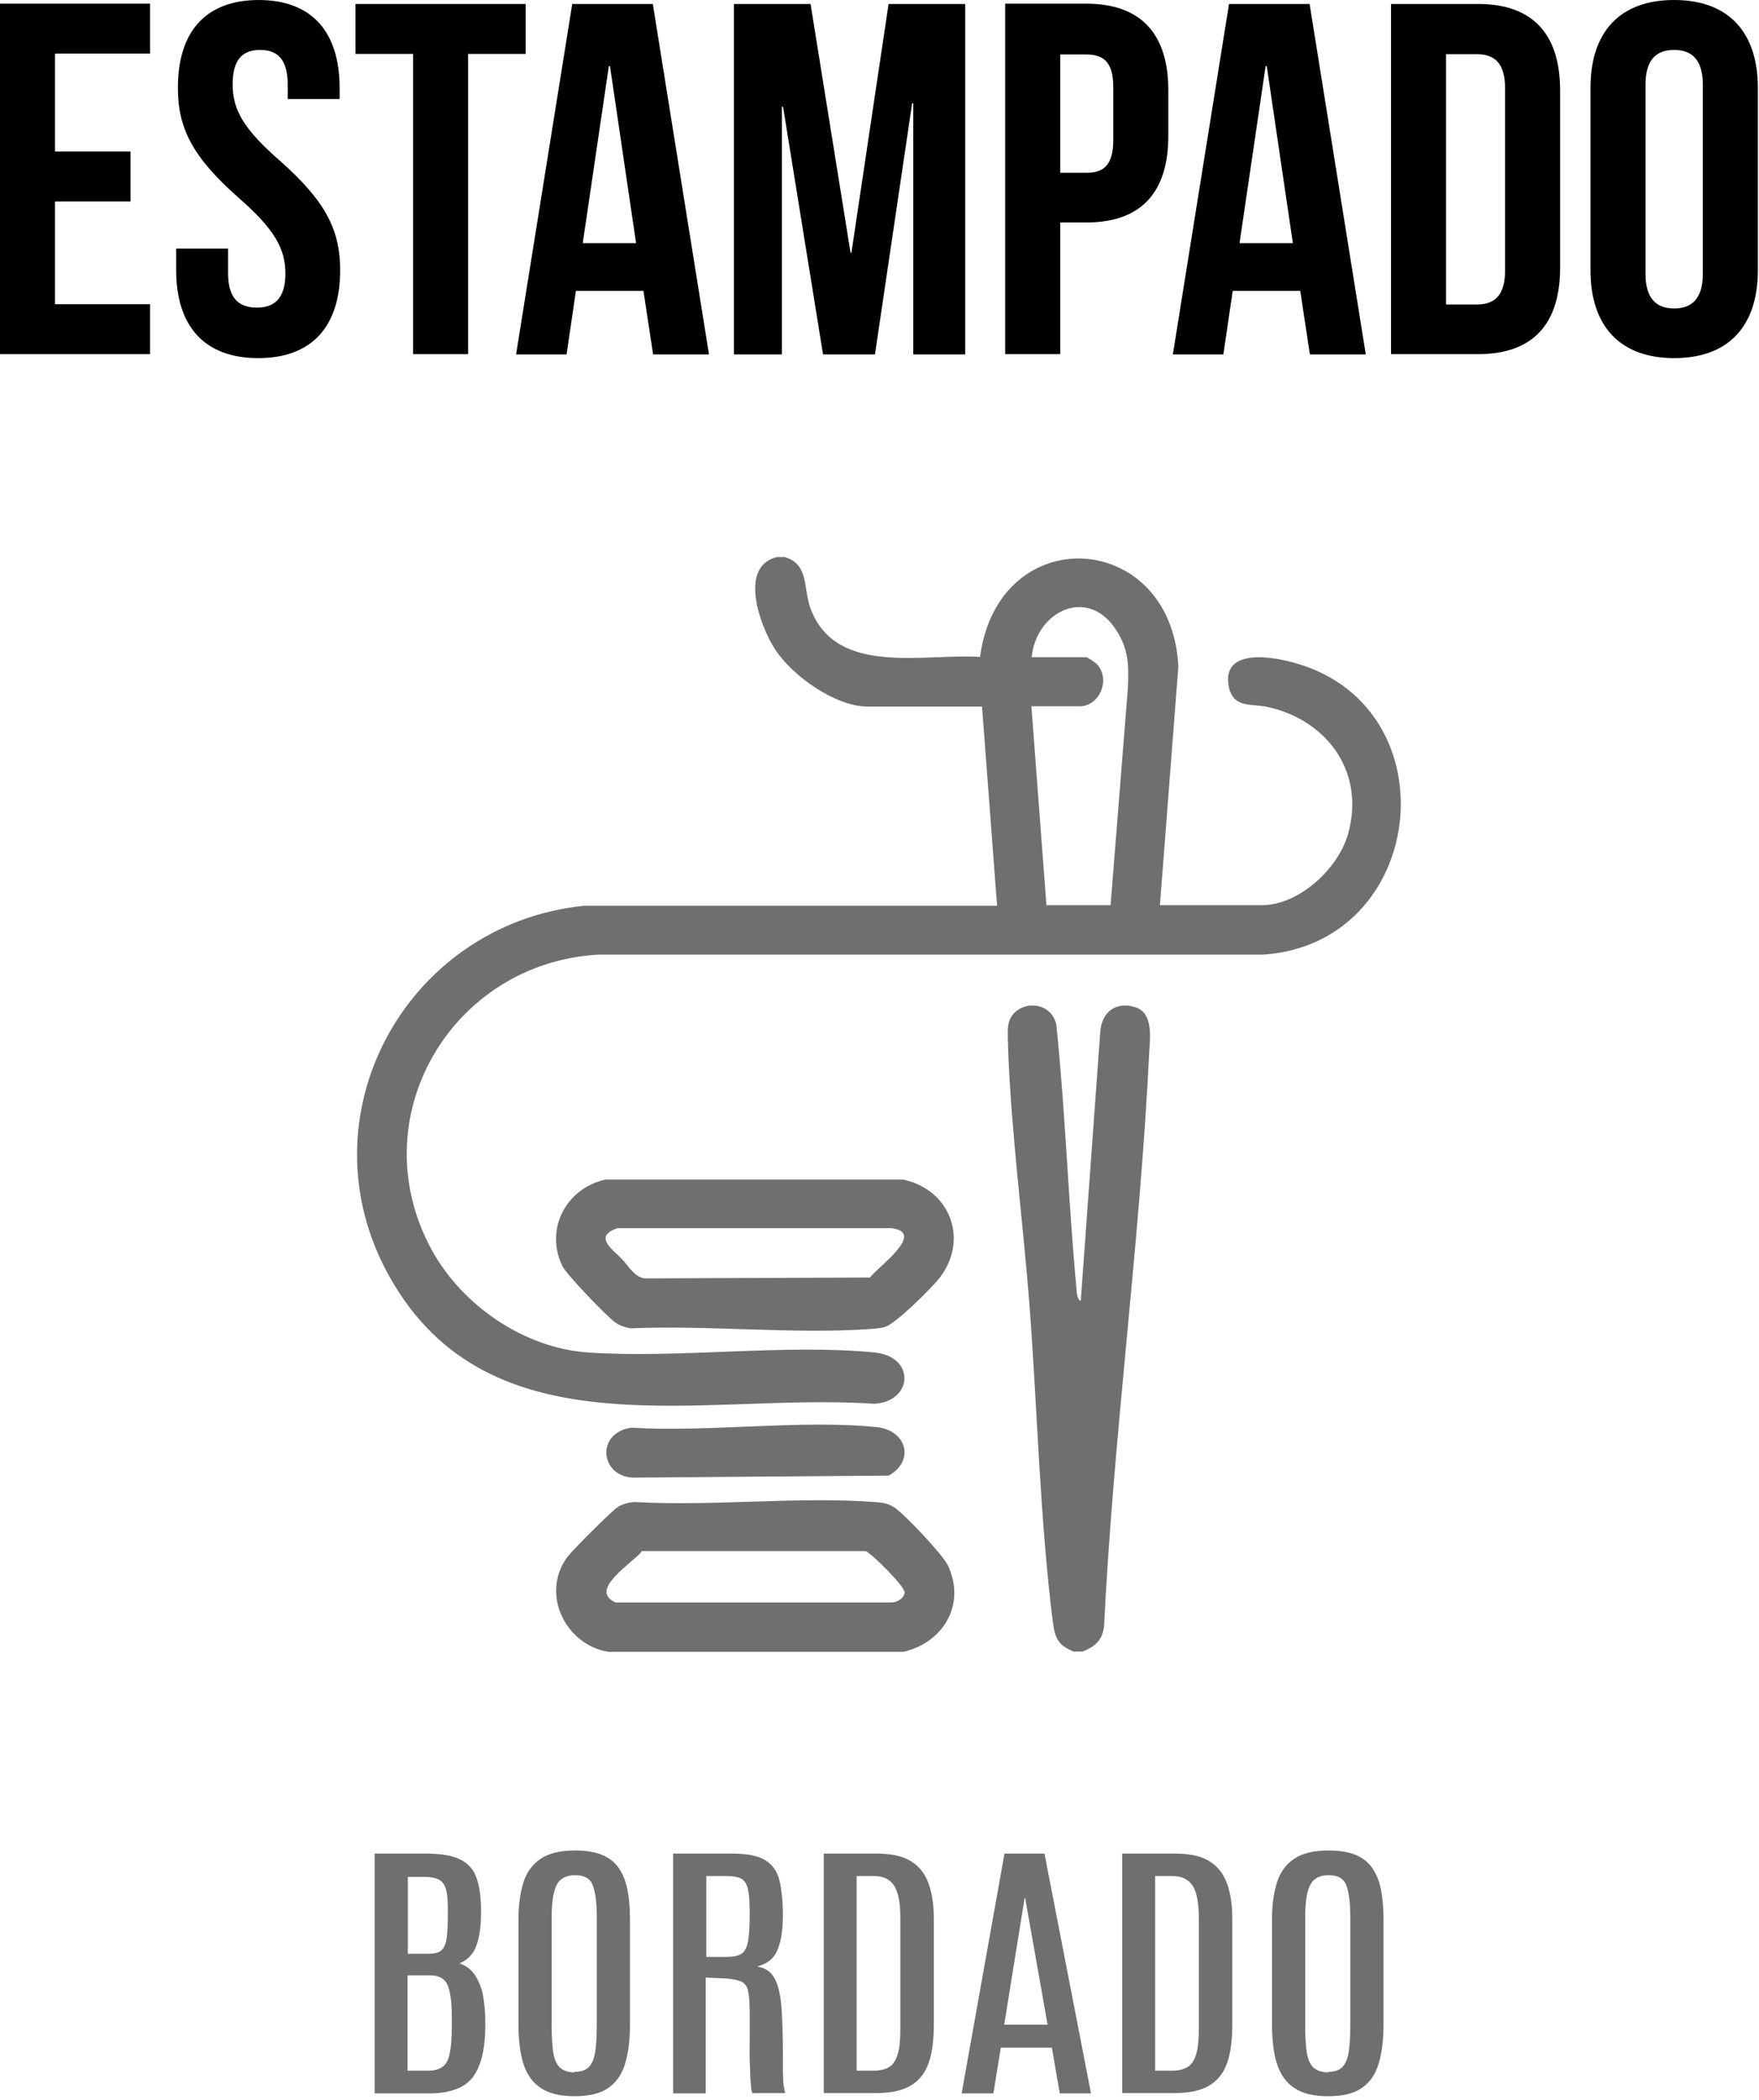
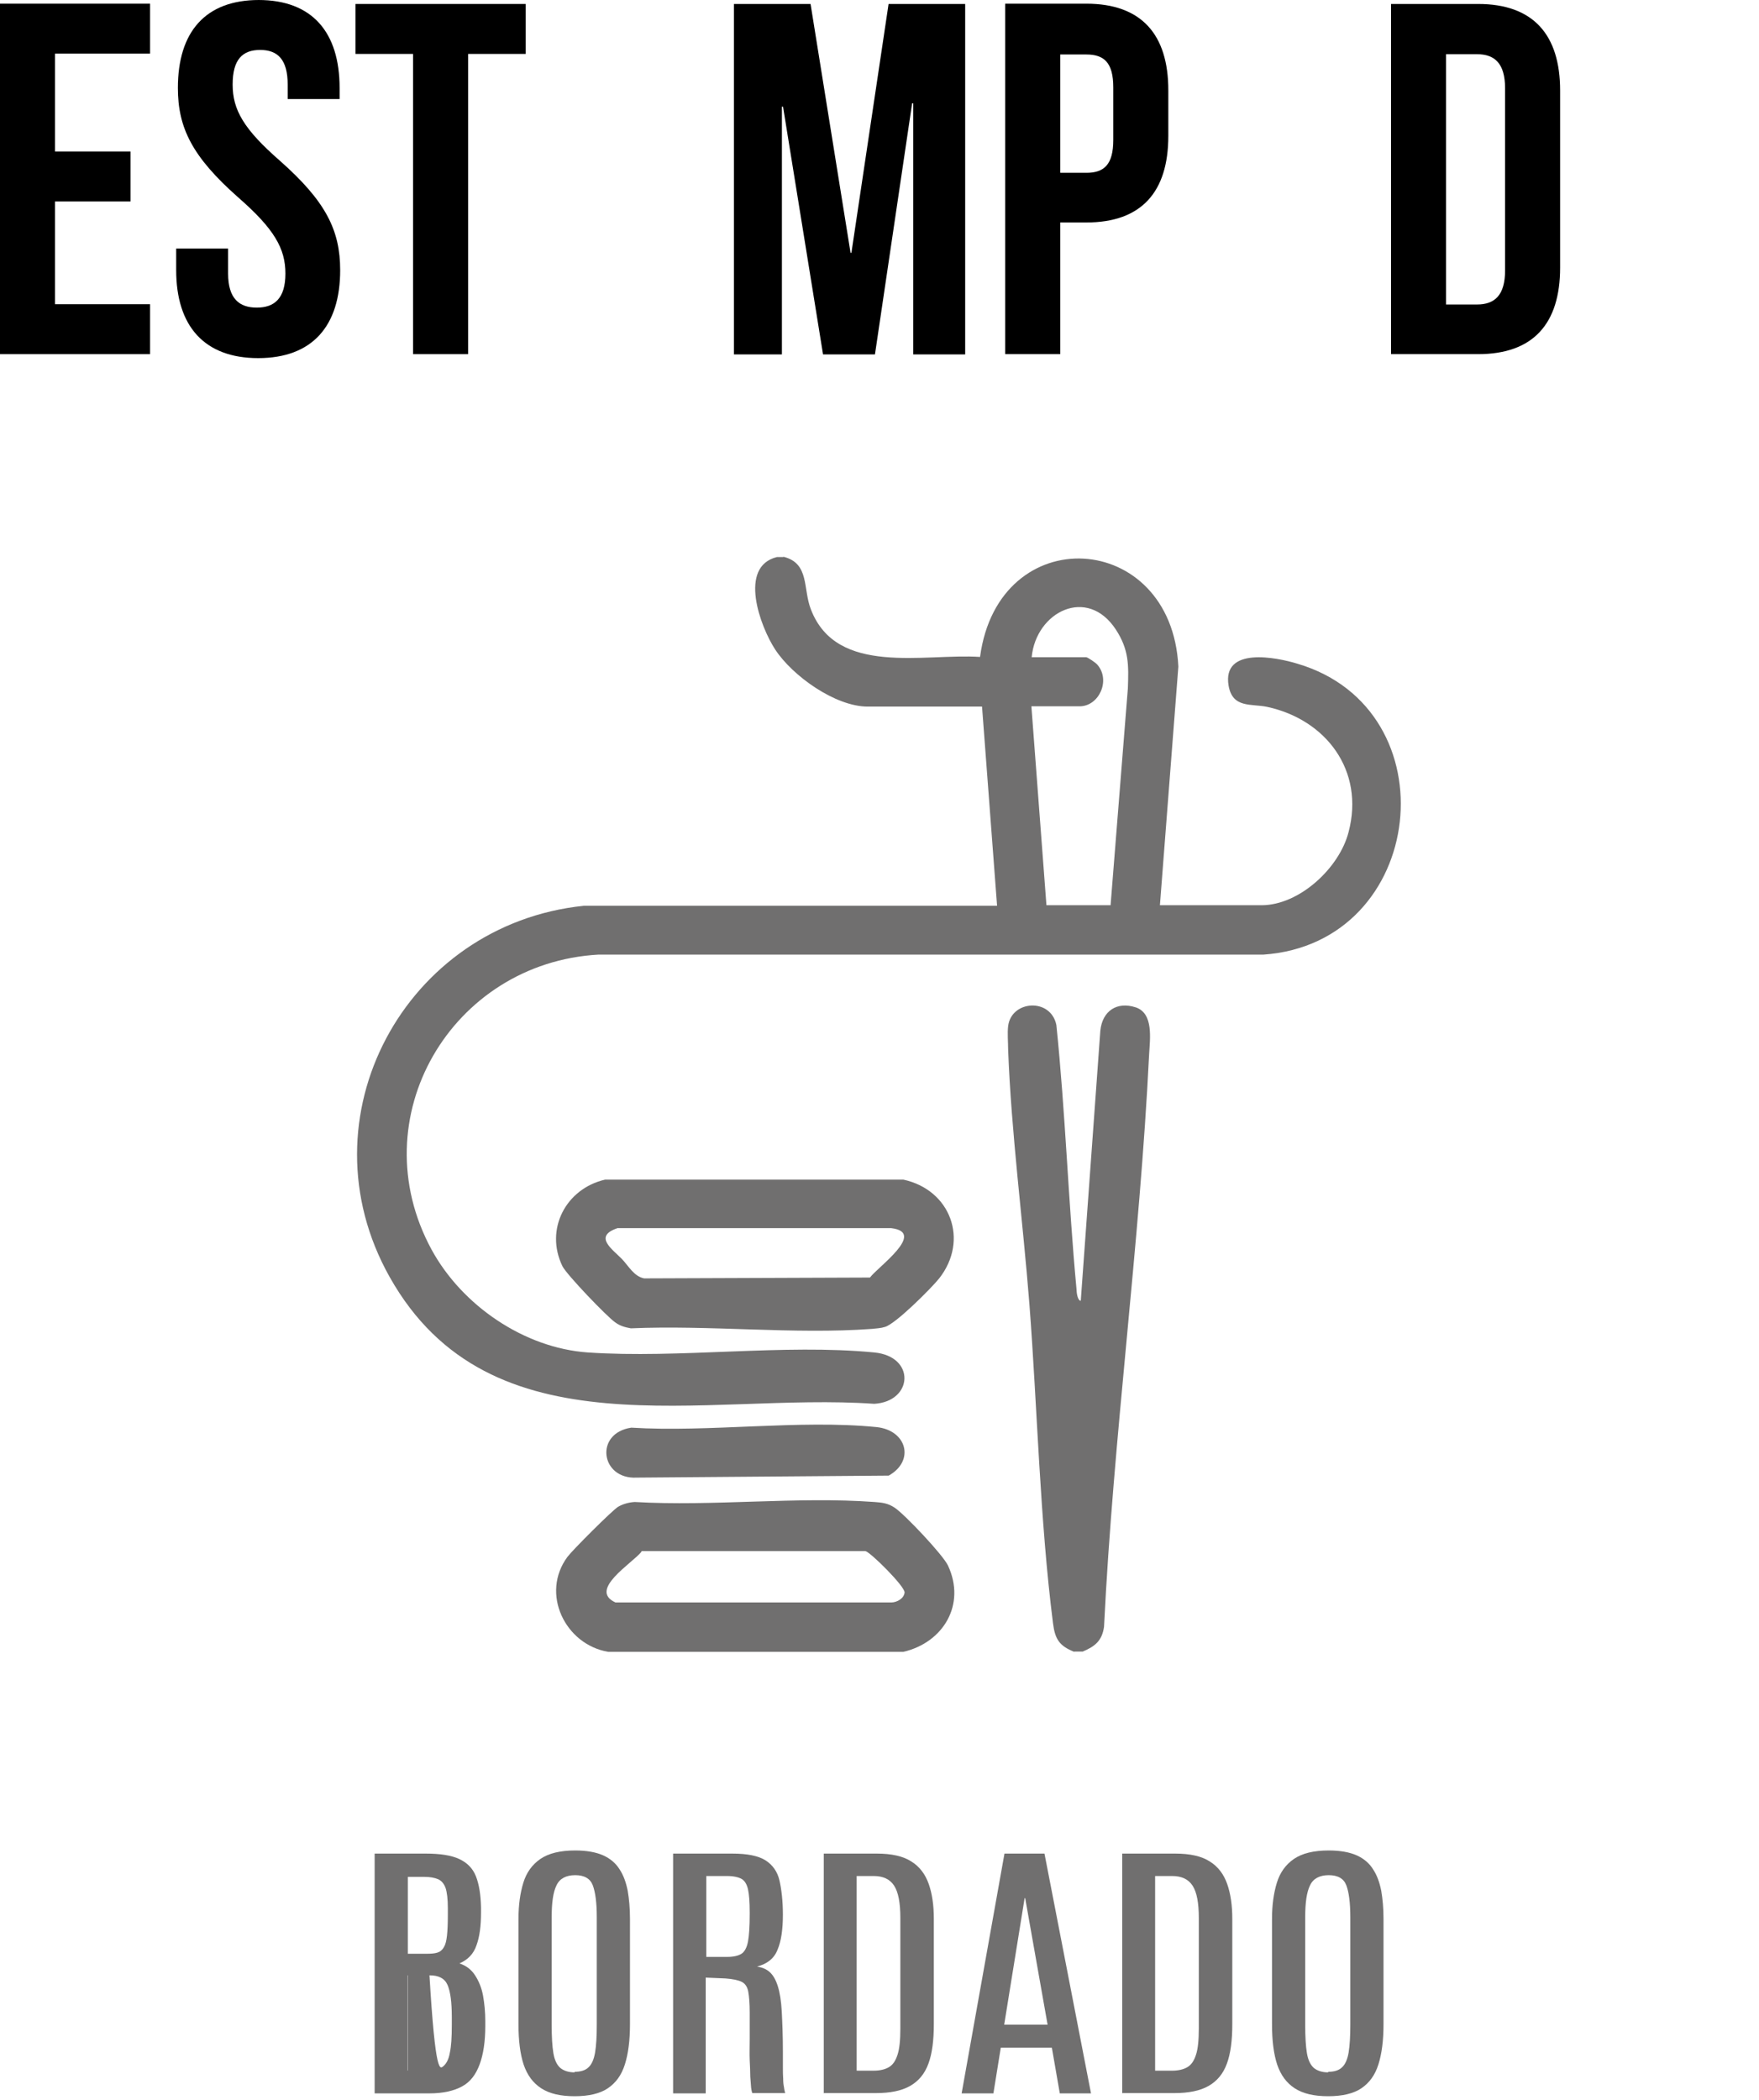
<svg xmlns="http://www.w3.org/2000/svg" fill="none" viewBox="0 0 62 74" height="74" width="62">
  <path fill="black" d="M1.94 5.34H4.6V7.1H1.94V10.72H5.29V12.48H0V0.13H5.29V1.89H1.94V5.33V5.34Z" />
  <path fill="black" d="M9.11 0C11 0 11.97 1.13 11.97 3.1V3.49H10.14V2.98C10.14 2.1 9.79 1.76 9.17 1.76C8.55 1.76 8.2 2.09 8.2 2.98C8.2 3.87 8.59 4.55 9.86 5.66C11.48 7.09 11.99 8.11 11.99 9.52C11.99 11.5 11 12.62 9.1 12.62C7.2 12.62 6.21 11.49 6.21 9.52V8.76H8.04V9.64C8.04 10.52 8.43 10.84 9.05 10.84C9.67 10.84 10.06 10.52 10.06 9.64C10.06 8.76 9.67 8.07 8.4 6.96C6.78 5.53 6.27 4.51 6.27 3.1C6.27 1.12 7.24 0 9.13 0H9.11Z" />
  <path fill="black" d="M12.53 0.14H18.53V1.9H16.5V12.48H14.56V1.9H12.53V0.14Z" />
-   <path fill="black" d="M24.98 12.49H23.02L22.68 10.25H20.3L19.97 12.49H18.19L20.17 0.14H23.01L24.99 12.49H24.98ZM20.55 8.57H22.42L21.5 2.33H21.46L20.54 8.57H20.55Z" />
  <path fill="black" d="M29.97 8.91H30.01L31.32 0.14H34.02V12.49H32.19V3.64H32.15L30.84 12.49H29.01L27.6 3.76H27.56V12.49H25.87V0.14H28.57L29.98 8.91H29.97Z" />
  <path fill="black" d="M41.18 3.19V4.79C41.18 6.77 40.23 7.84 38.29 7.84H37.37V12.48H35.43V0.13H38.29C40.23 0.13 41.18 1.21 41.18 3.18V3.19ZM37.37 1.91V6.09H38.29C38.91 6.09 39.24 5.81 39.24 4.93V3.08C39.24 2.2 38.91 1.92 38.29 1.92H37.37V1.91Z" />
-   <path fill="black" d="M48.13 12.49H46.17L45.83 10.25H43.45L43.12 12.49H41.34L43.32 0.14H46.16L48.14 12.49H48.13ZM43.7 8.57H45.57L44.65 2.33H44.61L43.69 8.57H43.7Z" />
  <path fill="black" d="M49.03 0.14H52.1C54.04 0.14 54.99 1.22 54.99 3.19V9.43C54.99 11.41 54.04 12.48 52.1 12.48H49.03V0.13V0.14ZM50.97 1.91V10.73H52.06C52.68 10.73 53.05 10.41 53.05 9.53V3.11C53.05 2.23 52.68 1.91 52.06 1.91H50.97Z" />
-   <path fill="black" d="M56.06 3.1C56.06 1.12 57.1 0 59.01 0C60.92 0 61.96 1.13 61.96 3.1V9.52C61.96 11.5 60.92 12.62 59.01 12.62C57.1 12.62 56.06 11.49 56.06 9.52V3.1ZM58 9.65C58 10.53 58.39 10.87 59.01 10.87C59.63 10.87 60.02 10.53 60.02 9.65V2.98C60.02 2.1 59.63 1.76 59.01 1.76C58.39 1.76 58 2.09 58 2.98V9.65Z" />
  <path fill="#706F6F" d="M27.614 19.62C28.544 19.85 28.294 20.75 28.584 21.48C29.494 23.84 32.574 23.02 34.544 23.15C35.194 18.29 41.294 18.66 41.534 23.49L40.884 31.9H44.464C45.804 31.9 47.214 30.58 47.534 29.32C48.104 27.16 46.744 25.36 44.664 24.91C44.104 24.79 43.444 24.97 43.304 24.16C43.074 22.78 44.984 23.16 45.734 23.39C51.184 25 50.294 33.24 44.534 33.64H21.094C15.924 33.93 12.684 39.39 15.214 44.04C16.284 46 18.464 47.5 20.714 47.66C23.954 47.88 27.624 47.35 30.814 47.66C32.284 47.8 32.184 49.39 30.814 49.47C24.834 49.05 17.284 51.32 13.734 45C10.574 39.38 14.284 32.57 20.574 31.92H35.144L34.614 24.9H30.584C29.444 24.9 27.934 23.82 27.324 22.89C26.794 22.08 26.014 19.97 27.384 19.63H27.614V19.62ZM39.144 31.91L39.754 24.26C39.784 23.43 39.794 22.9 39.334 22.19C38.324 20.64 36.514 21.56 36.364 23.16H38.284C38.334 23.16 38.634 23.36 38.684 23.43C39.154 23.98 38.734 24.89 38.054 24.89H36.354L36.884 31.9H39.144V31.91Z" />
  <path fill="#706F6F" d="M37.864 58.21C37.334 58 37.184 57.76 37.114 57.19C36.654 53.58 36.564 49.62 36.284 45.96C36.054 43.02 35.644 39.92 35.534 36.99C35.534 36.74 35.504 36.4 35.534 36.16C35.644 35.25 37.034 35.15 37.234 36.12C37.554 39.21 37.654 42.34 37.944 45.43C37.944 45.52 37.974 45.83 38.094 45.84L38.784 36.32C38.854 35.63 39.364 35.28 40.034 35.5C40.664 35.71 40.534 36.61 40.504 37.14C40.174 43.87 39.244 50.6 38.914 57.33C38.844 57.82 38.594 58.02 38.164 58.2H37.864V58.21Z" />
  <path fill="#706F6F" d="M31.834 58.21H21.434C19.914 57.95 19.044 56.15 20.004 54.86C20.184 54.62 21.574 53.23 21.784 53.1C21.954 53 22.174 52.94 22.374 52.93C25.124 53.09 28.094 52.73 30.824 52.93C31.094 52.95 31.294 52.97 31.534 53.13C31.884 53.36 33.244 54.8 33.414 55.17C34.054 56.54 33.254 57.88 31.844 58.21H31.834ZM22.614 54.68C22.274 55.1 20.724 56.03 21.694 56.47H31.414C31.614 56.47 31.864 56.33 31.884 56.12C31.904 55.91 30.684 54.7 30.504 54.66H22.604L22.614 54.68Z" />
  <path fill="#706F6F" d="M21.334 41.57H31.844C33.504 41.93 34.164 43.7 33.104 45.05C32.824 45.4 31.574 46.65 31.194 46.76C31.034 46.81 30.894 46.81 30.734 46.83C27.994 47.03 25.004 46.69 22.234 46.81C22.024 46.77 21.864 46.73 21.684 46.6C21.384 46.39 19.974 44.92 19.824 44.62C19.194 43.32 19.944 41.89 21.324 41.57H21.334ZM21.924 44.37C22.154 44.61 22.344 44.98 22.704 45.05L30.664 45.02C30.934 44.65 32.674 43.43 31.414 43.28H21.764C20.904 43.57 21.584 44.02 21.924 44.37Z" />
  <path fill="#706F6F" d="M22.244 50.31C25.004 50.48 28.184 50.02 30.894 50.29C31.964 50.4 32.254 51.48 31.324 52L22.444 52.07C21.164 52.14 20.944 50.5 22.254 50.31H22.244Z" />
-   <path fill="#706F6F" d="M13.205 73.77V65.32H15.005C15.515 65.32 15.905 65.38 16.185 65.51C16.465 65.64 16.665 65.84 16.775 66.12C16.885 66.4 16.945 66.76 16.955 67.22V67.4C16.955 67.87 16.905 68.25 16.795 68.55C16.695 68.85 16.495 69.06 16.195 69.19C16.435 69.27 16.615 69.41 16.745 69.61C16.875 69.81 16.975 70.05 17.025 70.32C17.075 70.6 17.105 70.9 17.105 71.22V71.4C17.105 71.95 17.035 72.4 16.905 72.75C16.775 73.1 16.585 73.36 16.295 73.52C16.005 73.68 15.625 73.77 15.135 73.77H13.195H13.205ZM14.375 68.85H15.035C15.195 68.85 15.325 68.84 15.415 68.81C15.515 68.78 15.585 68.72 15.645 68.62C15.705 68.52 15.735 68.39 15.755 68.21C15.775 68.03 15.785 67.78 15.785 67.48V67.24C15.785 66.92 15.755 66.68 15.705 66.53C15.645 66.37 15.555 66.27 15.435 66.22C15.315 66.17 15.155 66.14 14.955 66.14H14.375V68.86V68.85ZM14.375 72.97H15.095C15.315 72.97 15.485 72.92 15.605 72.83C15.725 72.74 15.815 72.58 15.855 72.34C15.905 72.11 15.925 71.79 15.925 71.37V71.08C15.925 70.56 15.875 70.18 15.775 69.95C15.675 69.72 15.465 69.61 15.145 69.61H14.365V72.96L14.375 72.97Z" />
+   <path fill="#706F6F" d="M13.205 73.77V65.32H15.005C15.515 65.32 15.905 65.38 16.185 65.51C16.465 65.64 16.665 65.84 16.775 66.12C16.885 66.4 16.945 66.76 16.955 67.22V67.4C16.955 67.87 16.905 68.25 16.795 68.55C16.695 68.85 16.495 69.06 16.195 69.19C16.435 69.27 16.615 69.41 16.745 69.61C16.875 69.81 16.975 70.05 17.025 70.32C17.075 70.6 17.105 70.9 17.105 71.22V71.4C17.105 71.95 17.035 72.4 16.905 72.75C16.775 73.1 16.585 73.36 16.295 73.52C16.005 73.68 15.625 73.77 15.135 73.77H13.195H13.205ZM14.375 68.85H15.035C15.195 68.85 15.325 68.84 15.415 68.81C15.515 68.78 15.585 68.72 15.645 68.62C15.705 68.52 15.735 68.39 15.755 68.21C15.775 68.03 15.785 67.78 15.785 67.48V67.24C15.785 66.92 15.755 66.68 15.705 66.53C15.645 66.37 15.555 66.27 15.435 66.22C15.315 66.17 15.155 66.14 14.955 66.14H14.375V68.86V68.85ZH15.095C15.315 72.97 15.485 72.92 15.605 72.83C15.725 72.74 15.815 72.58 15.855 72.34C15.905 72.11 15.925 71.79 15.925 71.37V71.08C15.925 70.56 15.875 70.18 15.775 69.95C15.675 69.72 15.465 69.61 15.145 69.61H14.365V72.96L14.375 72.97Z" />
  <path fill="#706F6F" d="M20.255 73.87C19.755 73.87 19.365 73.78 19.075 73.59C18.785 73.4 18.585 73.13 18.455 72.75C18.335 72.38 18.275 71.91 18.275 71.34V67.62C18.275 67.13 18.335 66.71 18.445 66.35C18.555 65.99 18.755 65.71 19.045 65.51C19.335 65.31 19.745 65.21 20.275 65.21C20.675 65.21 21.005 65.27 21.255 65.38C21.505 65.49 21.705 65.66 21.835 65.87C21.975 66.08 22.065 66.33 22.125 66.63C22.175 66.92 22.205 67.25 22.205 67.62V71.34C22.205 71.9 22.145 72.37 22.025 72.75C21.905 73.13 21.705 73.4 21.425 73.59C21.145 73.78 20.745 73.87 20.255 73.87ZM20.255 73.01C20.465 73.01 20.635 72.96 20.745 72.85C20.855 72.75 20.935 72.57 20.975 72.33C21.015 72.09 21.035 71.76 21.035 71.35V67.56C21.035 67.05 20.985 66.68 20.895 66.44C20.805 66.2 20.595 66.08 20.275 66.08C19.955 66.08 19.725 66.2 19.615 66.44C19.495 66.68 19.445 67.06 19.445 67.56V71.36C19.445 71.78 19.465 72.11 19.505 72.35C19.545 72.59 19.625 72.76 19.745 72.87C19.865 72.97 20.035 73.03 20.255 73.03V73.01Z" />
  <path fill="#706F6F" d="M23.725 73.77V65.32H25.815C26.345 65.32 26.735 65.4 26.985 65.56C27.235 65.72 27.405 65.96 27.475 66.27C27.545 66.58 27.595 66.99 27.595 67.47C27.595 67.99 27.535 68.41 27.405 68.71C27.285 69.02 27.035 69.21 26.685 69.3C26.865 69.33 27.015 69.39 27.135 69.5C27.255 69.61 27.345 69.77 27.415 69.99C27.485 70.21 27.535 70.51 27.555 70.89C27.575 71.27 27.595 71.74 27.595 72.31V72.55C27.595 72.65 27.595 72.76 27.595 72.89C27.595 73.01 27.595 73.13 27.605 73.25C27.605 73.37 27.615 73.47 27.635 73.56C27.645 73.65 27.665 73.72 27.675 73.76H26.515C26.515 73.76 26.485 73.67 26.475 73.57C26.465 73.47 26.455 73.34 26.445 73.18C26.445 73.02 26.435 72.82 26.425 72.6C26.415 72.38 26.425 72.12 26.425 71.84V70.92C26.425 70.6 26.405 70.36 26.375 70.19C26.345 70.02 26.265 69.9 26.145 69.84C26.025 69.78 25.835 69.74 25.575 69.72L24.875 69.69V73.77H23.705H23.725ZM24.895 68.96H25.645C25.855 68.96 26.025 68.92 26.135 68.85C26.245 68.78 26.325 68.63 26.365 68.42C26.405 68.2 26.425 67.88 26.425 67.45V67.39C26.425 67.03 26.405 66.76 26.365 66.58C26.325 66.4 26.245 66.27 26.135 66.21C26.025 66.15 25.855 66.11 25.625 66.11H24.895V68.96Z" />
  <path fill="#706F6F" d="M29.035 73.77V65.32H30.905C31.425 65.32 31.835 65.41 32.125 65.6C32.415 65.78 32.615 66.05 32.735 66.39C32.855 66.73 32.915 67.14 32.915 67.62V71.33C32.915 71.9 32.855 72.37 32.725 72.72C32.595 73.08 32.375 73.34 32.075 73.51C31.775 73.68 31.375 73.76 30.875 73.76H29.045L29.035 73.77ZM30.195 72.97H30.795C31.005 72.97 31.185 72.93 31.325 72.85C31.465 72.77 31.565 72.63 31.635 72.41C31.705 72.2 31.735 71.89 31.735 71.48V67.59C31.735 67.06 31.665 66.68 31.515 66.45C31.365 66.22 31.125 66.11 30.795 66.11H30.195V72.97Z" />
  <path fill="#706F6F" d="M33.895 73.77L35.405 65.32H36.815L38.455 73.77H37.355L37.075 72.16H35.275L35.015 73.77H33.905H33.895ZM35.395 71.35H36.925L36.135 66.89H36.115L35.395 71.35Z" />
  <path fill="#706F6F" d="M39.555 73.77V65.32H41.425C41.945 65.32 42.355 65.41 42.645 65.6C42.935 65.78 43.135 66.05 43.255 66.39C43.375 66.73 43.435 67.14 43.435 67.62V71.33C43.435 71.9 43.375 72.37 43.245 72.72C43.115 73.08 42.895 73.34 42.595 73.51C42.295 73.68 41.895 73.76 41.395 73.76H39.565L39.555 73.77ZM40.715 72.97H41.315C41.525 72.97 41.705 72.93 41.845 72.85C41.985 72.77 42.085 72.63 42.155 72.41C42.225 72.2 42.255 71.89 42.255 71.48V67.59C42.255 67.06 42.185 66.68 42.035 66.45C41.885 66.22 41.645 66.11 41.315 66.11H40.715V72.97Z" />
  <path fill="#706F6F" d="M46.815 73.87C46.315 73.87 45.925 73.78 45.635 73.59C45.345 73.4 45.145 73.13 45.015 72.75C44.895 72.38 44.835 71.91 44.835 71.34V67.62C44.835 67.13 44.895 66.71 45.005 66.35C45.115 65.99 45.315 65.71 45.605 65.51C45.895 65.31 46.305 65.21 46.835 65.21C47.235 65.21 47.565 65.27 47.815 65.38C48.065 65.49 48.265 65.66 48.395 65.87C48.535 66.08 48.625 66.33 48.685 66.63C48.735 66.92 48.765 67.25 48.765 67.62V71.34C48.765 71.9 48.705 72.37 48.585 72.75C48.465 73.13 48.265 73.4 47.985 73.59C47.705 73.78 47.305 73.87 46.815 73.87ZM46.815 73.01C47.025 73.01 47.195 72.96 47.305 72.85C47.415 72.75 47.495 72.57 47.535 72.33C47.575 72.09 47.595 71.76 47.595 71.35V67.56C47.595 67.05 47.545 66.68 47.455 66.44C47.365 66.2 47.155 66.08 46.835 66.08C46.515 66.08 46.285 66.2 46.175 66.44C46.055 66.68 46.005 67.06 46.005 67.56V71.36C46.005 71.78 46.025 72.11 46.065 72.35C46.105 72.59 46.185 72.76 46.305 72.87C46.425 72.97 46.595 73.03 46.815 73.03V73.01Z" />
</svg>